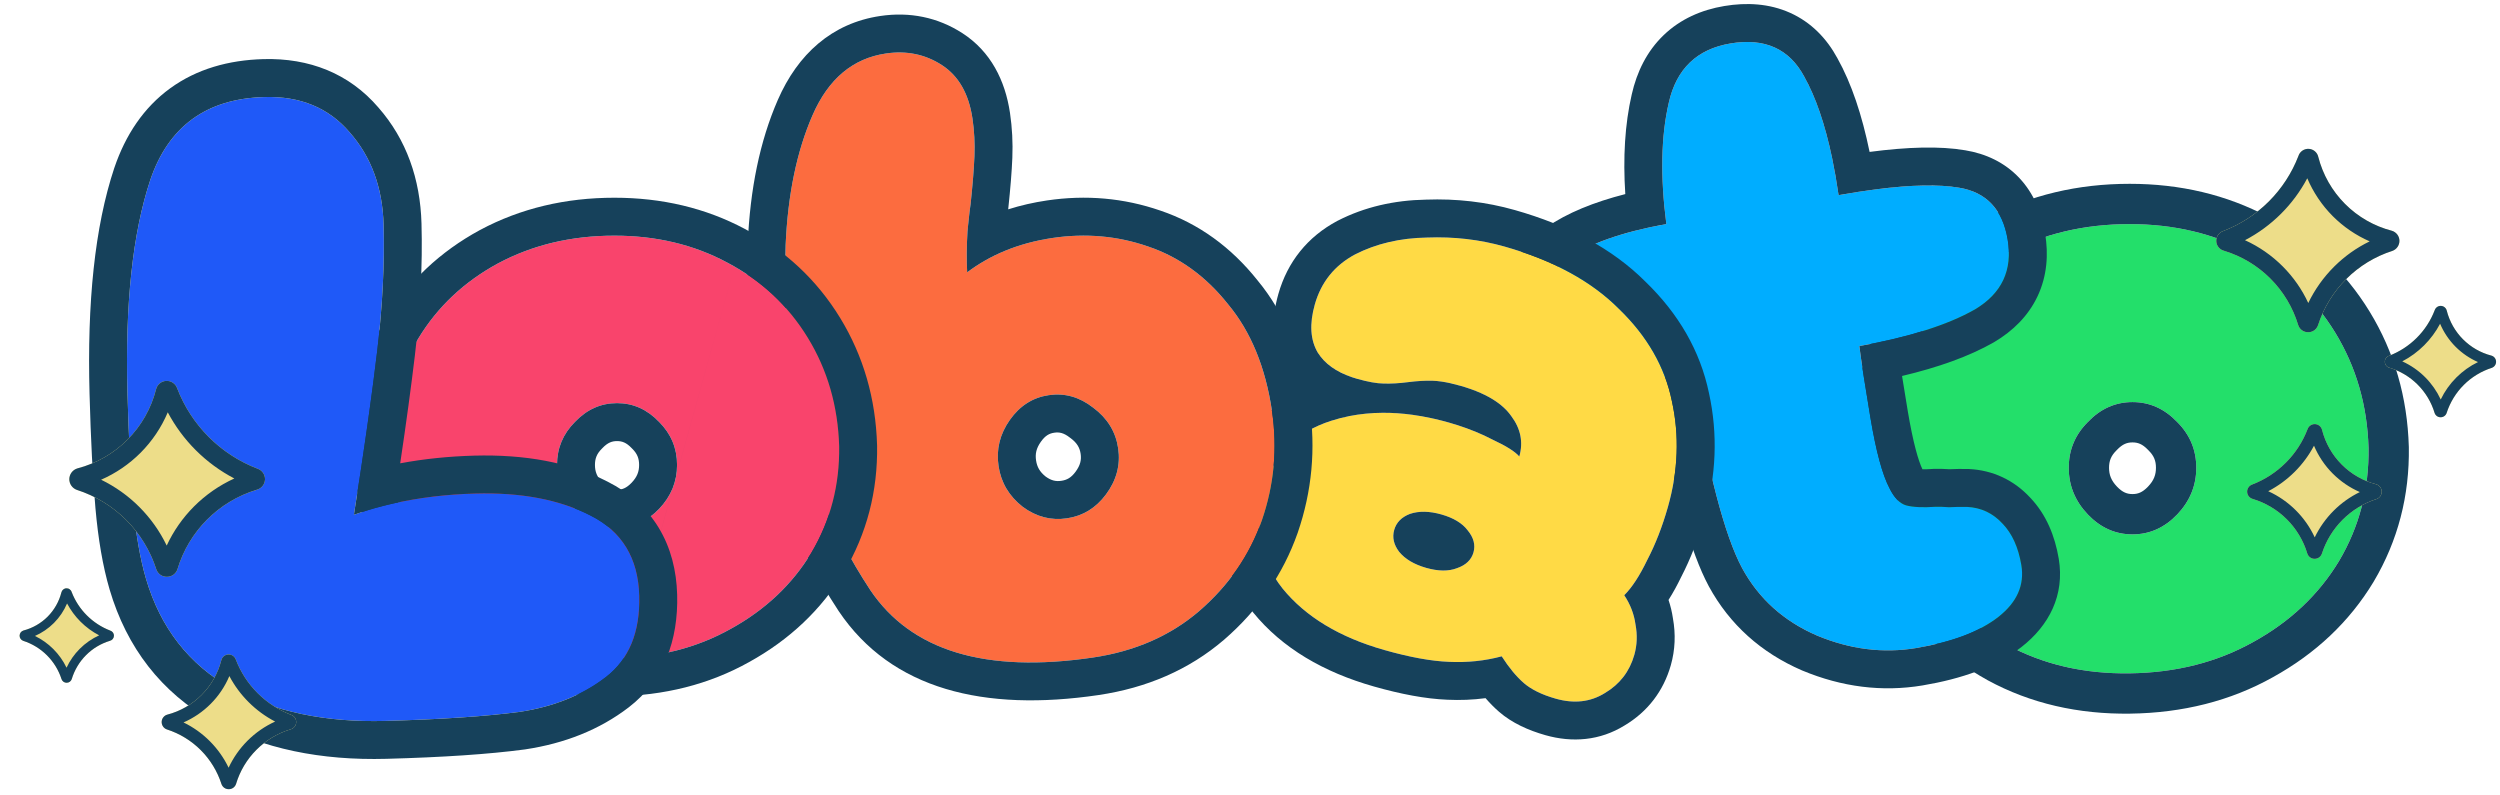
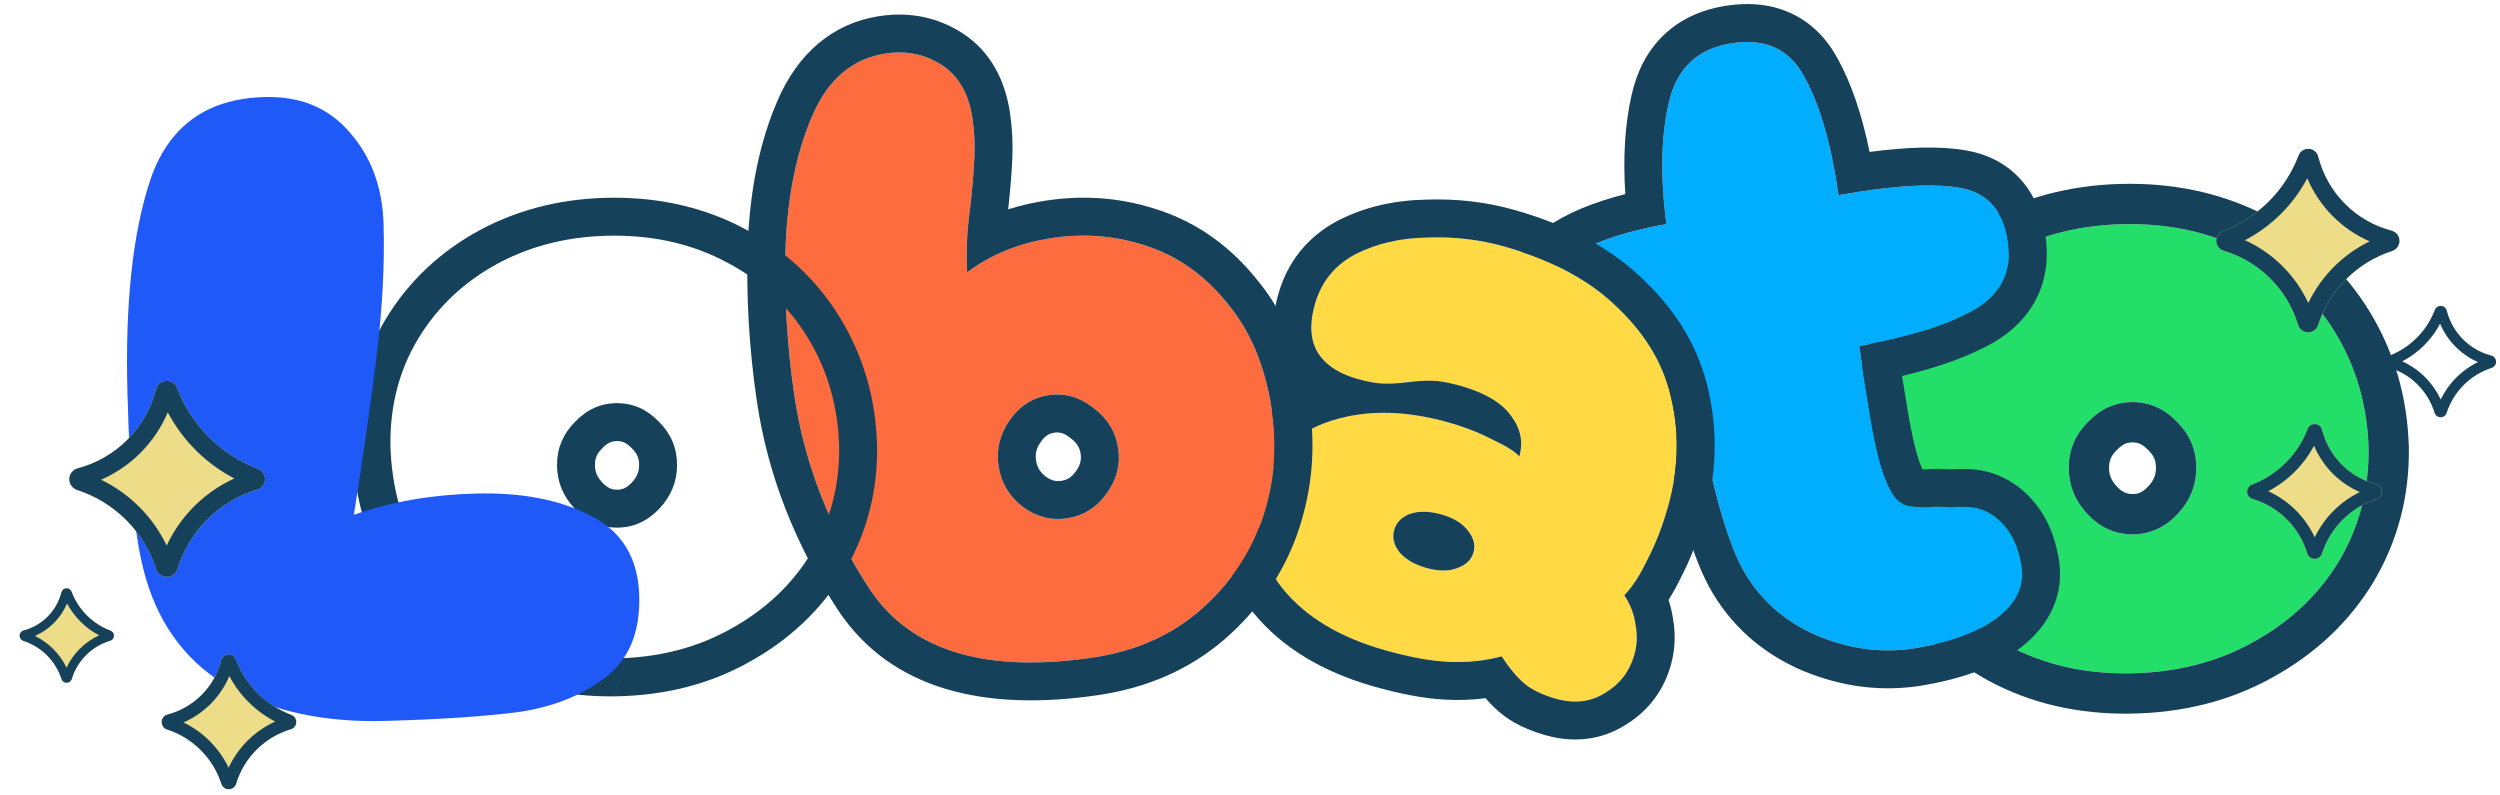
<svg xmlns="http://www.w3.org/2000/svg" width="110" height="35" viewBox="0 0 110 35" fill="none">
  <path d="M93.705 29.627C91.695 29.655 89.894 29.236 88.303 28.371C86.739 27.505 85.511 26.319 84.618 24.811C83.752 23.276 83.291 21.573 83.236 19.702C83.208 17.832 83.641 16.157 84.534 14.677C85.427 13.197 86.669 12.025 88.261 11.159C89.88 10.294 91.695 9.861 93.705 9.861C95.659 9.861 97.418 10.28 98.981 11.118C100.572 11.955 101.829 13.128 102.75 14.635C103.671 16.143 104.16 17.832 104.216 19.702C104.243 21.517 103.811 23.178 102.917 24.686C102.024 26.165 100.768 27.352 99.148 28.245C97.557 29.138 95.743 29.599 93.705 29.627ZM93.83 23.513C94.584 23.513 95.24 23.22 95.799 22.634C96.357 22.047 96.636 21.363 96.636 20.582C96.636 19.8 96.357 19.13 95.799 18.572C95.24 17.985 94.584 17.692 93.83 17.692C93.076 17.692 92.421 17.985 91.862 18.572C91.304 19.13 91.025 19.8 91.025 20.582C91.025 21.363 91.304 22.047 91.862 22.634C92.421 23.22 93.076 23.513 93.83 23.513Z" fill="#23DF6A" />
  <path fill-rule="evenodd" clip-rule="evenodd" d="M83.236 19.702C83.208 17.832 83.641 16.157 84.534 14.677C85.427 13.197 86.669 12.025 88.261 11.159C89.88 10.294 91.695 9.861 93.705 9.861C95.659 9.861 97.418 10.28 98.981 11.118C100.572 11.955 101.829 13.128 102.75 14.635C103.671 16.143 104.16 17.832 104.216 19.702C104.243 21.517 103.811 23.178 102.917 24.686C102.024 26.165 100.768 27.352 99.148 28.245C97.557 29.138 95.743 29.599 93.705 29.627C91.695 29.655 89.894 29.236 88.303 28.371C86.739 27.505 85.511 26.319 84.618 24.811C83.752 23.276 83.291 21.573 83.236 19.702ZM93.729 31.4C91.449 31.432 89.342 30.955 87.455 29.929L87.45 29.925L87.444 29.922C85.61 28.907 84.149 27.5 83.092 25.715L83.082 25.699L83.073 25.682C82.057 23.881 81.527 21.894 81.463 19.755L81.463 19.742L81.462 19.729C81.43 17.555 81.936 15.548 83.016 13.76C84.08 11.998 85.559 10.61 87.413 9.601L87.419 9.598L87.425 9.595C89.325 8.58 91.431 8.088 93.705 8.088C95.918 8.088 97.968 8.564 99.813 9.551C101.679 10.535 103.173 11.927 104.263 13.71C105.355 15.497 105.924 17.489 105.988 19.649L105.989 19.662L105.989 19.675C106.022 21.805 105.51 23.79 104.443 25.59L104.439 25.596L104.436 25.602C103.371 27.365 101.88 28.762 100.011 29.795C98.134 30.847 96.025 31.369 93.729 31.4ZM94.529 19.81L94.514 19.795C94.263 19.531 94.06 19.466 93.83 19.466C93.601 19.466 93.398 19.531 93.146 19.795L93.132 19.81L93.116 19.826C92.887 20.055 92.798 20.276 92.798 20.582C92.798 20.89 92.89 21.141 93.146 21.41C93.398 21.674 93.601 21.739 93.83 21.739C94.06 21.739 94.263 21.674 94.514 21.41C94.771 21.141 94.862 20.89 94.862 20.582C94.862 20.276 94.774 20.055 94.544 19.826L94.529 19.81ZM91.862 18.572C92.421 17.985 93.076 17.692 93.83 17.692C94.584 17.692 95.24 17.985 95.799 18.572C96.357 19.13 96.636 19.8 96.636 20.582C96.636 21.363 96.357 22.047 95.799 22.634C95.24 23.22 94.584 23.513 93.83 23.513C93.076 23.513 92.421 23.22 91.862 22.634C91.304 22.047 91.025 21.363 91.025 20.582C91.025 19.8 91.304 19.13 91.862 18.572Z" fill="#16415B" />
  <path d="M88.337 10.537C88.563 11.885 88.082 12.911 86.895 13.616C85.703 14.295 84.009 14.832 81.811 15.227C81.893 15.879 82.056 16.931 82.299 18.382C82.546 19.858 82.826 20.891 83.137 21.478C83.341 21.896 83.583 22.149 83.864 22.235C84.17 22.317 84.6 22.338 85.153 22.299C85.339 22.294 85.54 22.301 85.755 22.318C85.993 22.305 86.259 22.3 86.552 22.304C87.17 22.334 87.691 22.58 88.114 23.041C88.534 23.477 88.808 24.084 88.939 24.861C89.086 25.742 88.748 26.505 87.923 27.149C87.099 27.793 85.897 28.248 84.316 28.513C82.865 28.756 81.409 28.573 79.949 27.965C78.484 27.332 77.386 26.344 76.655 25.001C75.881 23.559 75.138 20.713 74.426 16.464C72.603 16.716 71.1 16.728 69.917 16.5C68.755 16.242 68.08 15.556 67.894 14.442C67.659 13.043 68.021 12.023 68.98 11.383C69.933 10.717 71.38 10.208 73.319 9.857C73.049 7.771 73.085 5.994 73.425 4.525C73.76 3.03 74.666 2.159 76.143 1.912C77.646 1.66 78.727 2.145 79.384 3.367C80.067 4.584 80.572 6.324 80.898 8.587C83.251 8.166 85.018 8.057 86.197 8.259C87.402 8.456 88.116 9.216 88.337 10.537Z" fill="#00ADFF" />
  <path fill-rule="evenodd" clip-rule="evenodd" d="M87.734 15.059L87.721 15.066C86.638 15.683 85.28 16.166 83.69 16.543C83.761 16.993 83.846 17.514 83.945 18.106C84.18 19.505 84.415 20.294 84.588 20.648C84.7 20.65 84.847 20.647 85.034 20.634L85.074 20.631L85.113 20.63C85.328 20.625 85.549 20.631 85.774 20.646C86.026 20.634 86.294 20.631 86.576 20.635L86.604 20.636L86.633 20.637C87.689 20.688 88.616 21.127 89.331 21.899C90.036 22.639 90.417 23.582 90.585 24.585C90.853 26.185 90.158 27.521 88.951 28.464C87.821 29.347 86.313 29.87 84.592 30.159C82.808 30.457 81.035 30.225 79.308 29.506L79.297 29.502L79.286 29.497C77.496 28.723 76.107 27.484 75.189 25.799L75.187 25.795L75.185 25.791C74.379 24.291 73.686 21.73 73.051 18.287C71.777 18.376 70.62 18.335 69.601 18.139L69.578 18.135L69.555 18.13C68.734 17.947 67.96 17.584 67.349 16.962C66.732 16.334 66.387 15.552 66.248 14.717C66.098 13.823 66.116 12.917 66.416 12.069C66.724 11.204 67.288 10.51 68.038 10.005C68.958 9.366 70.139 8.892 71.513 8.54C71.409 6.936 71.494 5.467 71.797 4.154C72.022 3.159 72.464 2.254 73.2 1.547C73.938 0.837 74.862 0.434 75.868 0.265C76.852 0.101 77.848 0.152 78.764 0.564C79.691 0.98 80.375 1.691 80.846 2.562C81.467 3.672 81.928 5.063 82.262 6.684C83.928 6.465 85.352 6.421 86.473 6.613C87.371 6.761 88.205 7.144 88.853 7.834C89.491 8.514 89.834 9.368 89.983 10.262C90.14 11.199 90.069 12.147 89.657 13.026C89.247 13.902 88.565 14.566 87.747 15.051L87.734 15.059ZM86.197 8.259C85.312 8.107 84.095 8.131 82.547 8.331C82.034 8.397 81.484 8.482 80.898 8.587C80.814 8.004 80.718 7.456 80.611 6.943C80.3 5.463 79.891 4.27 79.384 3.367C78.727 2.145 77.646 1.66 76.143 1.912C74.666 2.159 73.76 3.03 73.425 4.525C73.085 5.994 73.049 7.771 73.319 9.857C71.38 10.208 69.933 10.717 68.98 11.383C68.021 12.023 67.659 13.043 67.894 14.442C68.08 15.556 68.755 16.242 69.917 16.5C71.1 16.728 72.603 16.716 74.426 16.464C75.138 20.713 75.881 23.559 76.655 25.001C77.386 26.344 78.484 27.332 79.949 27.965C81.409 28.573 82.865 28.756 84.316 28.513C85.897 28.248 87.099 27.793 87.923 27.149C88.748 26.505 89.086 25.742 88.939 24.861C88.808 24.084 88.534 23.477 88.114 23.041C87.691 22.58 87.17 22.334 86.552 22.304C86.259 22.3 85.993 22.305 85.755 22.318C85.54 22.301 85.339 22.294 85.153 22.299C84.6 22.338 84.17 22.317 83.864 22.235C83.583 22.149 83.341 21.896 83.137 21.478C82.826 20.891 82.546 19.858 82.299 18.382C82.056 16.931 81.893 15.879 81.811 15.227C84.009 14.832 85.703 14.295 86.895 13.616C88.082 12.911 88.563 11.885 88.337 10.537C88.116 9.216 87.402 8.456 86.197 8.259Z" fill="#16415B" />
  <path d="M60.91 28.601C58.939 28.041 57.447 27.14 56.434 25.896C55.429 24.628 55.166 23.147 55.647 21.454C56.063 19.988 57.038 19.008 58.57 18.515C60.103 18.021 61.83 18.047 63.751 18.592C64.459 18.793 65.098 19.043 65.668 19.341C66.272 19.622 66.665 19.87 66.85 20.086C67.029 19.454 66.911 18.861 66.495 18.306C66.086 17.726 65.338 17.281 64.252 16.973C63.771 16.837 63.369 16.763 63.044 16.753C62.719 16.743 62.358 16.763 61.962 16.814C61.565 16.866 61.204 16.886 60.879 16.876C60.58 16.873 60.19 16.803 59.709 16.667C58.901 16.437 58.326 16.056 57.986 15.522C57.653 14.963 57.609 14.254 57.852 13.395C58.132 12.409 58.723 11.676 59.624 11.194C60.551 10.72 61.604 10.473 62.784 10.453C63.971 10.407 65.108 10.539 66.195 10.847C68.343 11.457 70.023 12.371 71.234 13.588C72.478 14.788 73.254 16.142 73.563 17.65C73.898 19.165 73.839 20.718 73.387 22.311C73.143 23.17 72.842 23.945 72.482 24.634C72.147 25.331 71.809 25.85 71.467 26.19C71.735 26.593 71.9 27.023 71.962 27.477C72.049 27.939 72.032 28.385 71.91 28.814C71.702 29.547 71.27 30.107 70.614 30.495C69.983 30.889 69.263 30.972 68.454 30.742C67.848 30.57 67.38 30.341 67.051 30.057C66.722 29.772 66.397 29.38 66.075 28.879C65.335 29.078 64.561 29.159 63.753 29.121C62.97 29.09 62.022 28.916 60.91 28.601ZM62.755 24.987C63.286 25.137 63.735 25.142 64.103 25.001C64.496 24.867 64.739 24.635 64.833 24.307C64.926 23.978 64.841 23.653 64.576 23.333C64.338 23.019 63.953 22.787 63.422 22.636C62.892 22.486 62.43 22.478 62.036 22.612C61.669 22.753 61.438 22.988 61.345 23.317C61.252 23.645 61.324 23.966 61.563 24.28C61.827 24.601 62.224 24.836 62.755 24.987Z" fill="#FFDA45" />
  <path fill-rule="evenodd" clip-rule="evenodd" d="M55.133 26.942L55.126 26.933C53.755 25.203 53.429 23.155 54.041 20.998C54.542 19.235 55.664 17.964 57.27 17.231C57.01 16.998 56.776 16.729 56.579 16.419L56.565 16.398L56.552 16.377C55.907 15.293 55.926 14.07 56.247 12.939C56.65 11.519 57.535 10.418 58.838 9.722L58.851 9.715L58.864 9.709C60.041 9.106 61.344 8.81 62.738 8.784C64.085 8.734 65.392 8.884 66.651 9.242C68.987 9.905 70.942 10.933 72.405 12.399C73.85 13.797 74.81 15.435 75.196 17.302C75.591 19.101 75.514 20.931 74.993 22.766C74.725 23.709 74.388 24.584 73.975 25.381C73.803 25.738 73.617 26.08 73.415 26.397C73.503 26.659 73.569 26.93 73.609 27.209C73.734 27.898 73.708 28.592 73.516 29.27C73.192 30.409 72.496 31.316 71.48 31.921C70.4 32.589 69.189 32.685 67.999 32.348C67.255 32.136 66.536 31.819 65.959 31.319L67.051 30.057C67.38 30.341 67.848 30.57 68.454 30.742C69.263 30.972 69.983 30.889 70.614 30.495C71.27 30.107 71.702 29.547 71.91 28.814C72.032 28.385 72.049 27.939 71.962 27.477C71.9 27.023 71.735 26.593 71.467 26.19C71.809 25.85 72.147 25.331 72.482 24.634C72.842 23.945 73.143 23.17 73.387 22.311C73.839 20.718 73.898 19.165 73.563 17.65C73.254 16.142 72.478 14.788 71.234 13.588C70.023 12.371 68.343 11.457 66.195 10.847C65.108 10.539 63.971 10.407 62.784 10.453C61.604 10.473 60.551 10.72 59.624 11.194C58.723 11.676 58.132 12.409 57.852 13.395C57.609 14.254 57.653 14.963 57.986 15.522C58.293 16.004 58.791 16.361 59.48 16.595C59.554 16.621 59.631 16.644 59.709 16.667C60.19 16.803 60.58 16.873 60.879 16.876C61.204 16.886 61.565 16.866 61.962 16.814C62.358 16.763 62.719 16.743 63.044 16.753C63.163 16.757 63.292 16.769 63.432 16.79C63.674 16.825 63.947 16.886 64.252 16.973C64.584 17.067 64.885 17.174 65.153 17.294C65.624 17.503 65.998 17.752 66.274 18.039C66.29 18.056 66.307 18.074 66.323 18.091C66.385 18.161 66.443 18.232 66.495 18.306C66.911 18.861 67.029 19.454 66.85 20.086C66.665 19.87 66.272 19.622 65.668 19.341C65.56 19.284 65.448 19.229 65.334 19.176C65.32 19.169 65.305 19.162 65.29 19.155C65.046 19.042 64.79 18.937 64.523 18.841C64.275 18.751 64.018 18.668 63.751 18.592C63.543 18.533 63.336 18.48 63.133 18.433C63.086 18.422 63.039 18.412 62.992 18.402C62.706 18.339 62.424 18.289 62.147 18.251C61.709 18.191 61.281 18.162 60.866 18.163C60.857 18.163 60.847 18.163 60.838 18.163C60.334 18.166 59.847 18.214 59.377 18.306C59.102 18.361 58.833 18.43 58.57 18.515C57.038 19.008 56.063 19.988 55.647 21.454C55.166 23.147 55.429 24.628 56.434 25.896C57.447 27.14 58.939 28.041 60.91 28.601C62.022 28.916 62.97 29.09 63.753 29.121C64.561 29.159 65.335 29.078 66.075 28.879C66.397 29.38 66.722 29.772 67.051 30.057L65.959 31.319C65.75 31.138 65.552 30.937 65.364 30.719C64.812 30.793 64.25 30.815 63.68 30.788C62.721 30.749 61.637 30.542 60.454 30.206C58.245 29.579 56.422 28.524 55.14 26.95L55.133 26.942ZM62.036 22.612C62.43 22.478 62.892 22.486 63.422 22.636C63.953 22.787 64.338 23.019 64.576 23.333C64.841 23.653 64.926 23.978 64.833 24.307C64.739 24.635 64.496 24.867 64.103 25.001C63.735 25.142 63.286 25.137 62.755 24.987C62.224 24.836 61.827 24.601 61.563 24.28C61.324 23.966 61.252 23.645 61.345 23.317C61.438 22.988 61.669 22.753 62.036 22.612Z" fill="#16415B" />
  <path d="M48.091 28.931C43.361 29.631 40.094 28.641 38.29 25.96C36.508 23.249 35.395 20.399 34.953 17.41C34.626 15.201 34.498 12.989 34.568 10.775C34.665 8.556 35.06 6.652 35.755 5.062C36.449 3.472 37.524 2.569 38.979 2.354C39.889 2.219 40.711 2.389 41.445 2.865C42.179 3.341 42.627 4.124 42.789 5.216C42.87 5.762 42.898 6.315 42.875 6.876C42.852 7.437 42.796 8.136 42.707 8.973C42.678 9.136 42.632 9.541 42.569 10.188C42.531 10.831 42.527 11.429 42.555 11.983C43.607 11.19 44.86 10.686 46.315 10.47C47.771 10.255 49.17 10.38 50.514 10.845C51.883 11.306 53.058 12.155 54.038 13.391C55.04 14.597 55.683 16.162 55.967 18.085C56.21 19.722 56.062 21.324 55.523 22.891C54.981 24.432 54.063 25.763 52.768 26.884C51.495 27.976 49.937 28.658 48.091 28.931ZM46.946 22.806C47.648 22.702 48.22 22.352 48.663 21.755C49.128 21.129 49.306 20.452 49.199 19.724C49.091 18.996 48.724 18.4 48.097 17.935C47.497 17.466 46.846 17.284 46.144 17.387C45.442 17.491 44.872 17.855 44.433 18.477C43.994 19.1 43.828 19.775 43.936 20.503C44.044 21.231 44.398 21.829 44.998 22.298C45.595 22.741 46.244 22.91 46.946 22.806Z" fill="#FC6C3F" />
  <path fill-rule="evenodd" clip-rule="evenodd" d="M36.9 26.884L36.895 26.877C34.99 23.978 33.782 20.901 33.302 17.655C32.961 15.348 32.826 13.037 32.9 10.722L32.901 10.712L32.901 10.702C33.004 8.333 33.429 6.217 34.225 4.394C35.101 2.387 36.6 1.018 38.735 0.703C40.023 0.512 41.259 0.756 42.352 1.464C43.59 2.266 44.228 3.539 44.44 4.971C44.536 5.623 44.57 6.281 44.543 6.945C44.518 7.555 44.458 8.292 44.367 9.148L44.361 9.206L44.36 9.211C44.908 9.037 45.479 8.907 46.071 8.819C47.78 8.566 49.449 8.711 51.053 9.265C52.748 9.837 54.177 10.884 55.334 12.339C56.566 13.829 57.301 15.694 57.618 17.84C57.9 19.742 57.727 21.614 57.102 23.433L57.1 23.439L57.098 23.445C56.455 25.273 55.364 26.845 53.861 28.146L53.858 28.149L53.855 28.151C52.317 29.47 50.456 30.268 48.336 30.582C43.315 31.325 39.229 30.345 36.905 26.892L36.9 26.884ZM54.038 13.391C53.058 12.155 51.883 11.306 50.514 10.845C49.17 10.38 47.771 10.255 46.315 10.47C45.558 10.582 44.855 10.773 44.207 11.041C43.61 11.289 43.059 11.603 42.555 11.983C42.527 11.429 42.531 10.831 42.569 10.188C42.576 10.113 42.583 10.041 42.59 9.973C42.643 9.45 42.682 9.117 42.707 8.973C42.796 8.136 42.852 7.437 42.875 6.876C42.898 6.315 42.87 5.762 42.789 5.216C42.627 4.124 42.179 3.341 41.445 2.865C40.711 2.389 39.889 2.219 38.979 2.354C37.524 2.569 36.449 3.472 35.755 5.062C35.06 6.652 34.665 8.556 34.568 10.775C34.498 12.989 34.626 15.201 34.953 17.41C35.395 20.399 36.508 23.249 38.29 25.96C40.094 28.641 43.361 29.631 48.091 28.931C49.937 28.658 51.495 27.976 52.768 26.884C54.063 25.763 54.981 24.432 55.523 22.891C56.062 21.324 56.21 19.722 55.967 18.085C55.683 16.162 55.04 14.597 54.038 13.391ZM47.086 19.263L47.07 19.251C46.8 19.04 46.602 19.007 46.388 19.039C46.174 19.07 45.995 19.159 45.797 19.439L44.433 18.477C44.872 17.855 45.442 17.491 46.144 17.387C46.846 17.284 47.497 17.466 48.097 17.935C48.724 18.4 49.091 18.996 49.199 19.724C49.306 20.452 49.128 21.129 48.663 21.755C48.22 22.352 47.648 22.702 46.946 22.806C46.244 22.91 45.595 22.741 44.998 22.298C44.398 21.829 44.044 21.231 43.936 20.503C43.828 19.775 43.994 19.1 44.433 18.477L45.797 19.439C45.595 19.725 45.544 19.971 45.587 20.259C45.629 20.54 45.745 20.758 46.009 20.969C46.262 21.152 46.465 21.19 46.702 21.155C46.943 21.119 47.129 21.021 47.322 20.761C47.541 20.466 47.586 20.23 47.548 19.968C47.509 19.707 47.398 19.494 47.103 19.275L47.086 19.263Z" fill="#16415B" />
-   <path d="M27.032 28.97C25.14 28.996 23.445 28.602 21.948 27.788C20.477 26.973 19.321 25.857 18.48 24.438C17.666 22.993 17.232 21.39 17.179 19.63C17.153 17.87 17.56 16.294 18.401 14.901C19.242 13.509 20.411 12.405 21.908 11.591C23.432 10.776 25.14 10.369 27.032 10.369C28.87 10.369 30.526 10.763 31.997 11.552C33.494 12.34 34.677 13.443 35.544 14.862C36.411 16.28 36.87 17.87 36.923 19.63C36.949 21.338 36.542 22.901 35.701 24.32C34.861 25.712 33.678 26.829 32.154 27.669C30.657 28.51 28.949 28.944 27.032 28.97ZM27.15 23.216C27.859 23.216 28.476 22.94 29.002 22.389C29.527 21.837 29.79 21.193 29.79 20.458C29.79 19.722 29.527 19.092 29.002 18.566C28.476 18.014 27.859 17.738 27.15 17.738C26.44 17.738 25.823 18.014 25.297 18.566C24.772 19.092 24.509 19.722 24.509 20.458C24.509 21.193 24.772 21.837 25.297 22.389C25.823 22.94 26.44 23.216 27.15 23.216Z" fill="#F9446C" />
  <path fill-rule="evenodd" clip-rule="evenodd" d="M35.544 14.862C36.411 16.28 36.87 17.87 36.923 19.63C36.949 21.338 36.542 22.901 35.701 24.32C34.861 25.712 33.678 26.829 32.154 27.669C30.657 28.51 28.949 28.944 27.032 28.97C25.14 28.996 23.445 28.602 21.948 27.788C20.477 26.973 19.321 25.857 18.48 24.438C17.666 22.993 17.232 21.39 17.179 19.63C17.153 17.87 17.56 16.294 18.401 14.901C19.242 13.509 20.411 12.405 21.908 11.591C23.432 10.776 25.14 10.369 27.032 10.369C28.87 10.369 30.526 10.763 31.997 11.552C33.494 12.34 34.677 13.443 35.544 14.862ZM32.78 10.077C31.043 9.148 29.115 8.7 27.032 8.7C24.892 8.7 22.91 9.163 21.122 10.119L21.116 10.122L21.111 10.125C19.366 11.073 17.974 12.38 16.972 14.039C15.957 15.72 15.48 17.609 15.511 19.655L15.511 19.668L15.511 19.68C15.571 21.693 16.071 23.562 17.026 25.258L17.035 25.273L17.044 25.289C18.039 26.968 19.414 28.293 21.14 29.248L21.145 29.251L21.15 29.254C22.926 30.22 24.909 30.669 27.054 30.639M32.78 10.077C34.536 11.003 35.942 12.313 36.968 13.991C37.995 15.672 38.531 17.548 38.591 19.58L38.592 19.592L38.592 19.605C38.623 21.609 38.141 23.477 37.137 25.171L37.134 25.177L37.13 25.182C36.128 26.841 34.725 28.156 32.966 29.128C31.2 30.118 29.215 30.609 27.055 30.639M27.807 19.732L27.793 19.717C27.557 19.469 27.366 19.408 27.15 19.408C26.933 19.408 26.743 19.469 26.506 19.717L26.492 19.732L26.478 19.746C26.262 19.962 26.178 20.17 26.178 20.458C26.178 20.748 26.265 20.984 26.506 21.238C26.743 21.486 26.933 21.547 27.15 21.547C27.366 21.547 27.557 21.486 27.793 21.238C28.035 20.984 28.121 20.748 28.121 20.458C28.121 20.17 28.038 19.962 27.822 19.746L27.807 19.732ZM29.002 22.389C28.476 22.94 27.859 23.216 27.15 23.216C26.44 23.216 25.823 22.94 25.297 22.389C24.772 21.837 24.509 21.193 24.509 20.458C24.509 19.722 24.772 19.092 25.297 18.566C25.823 18.014 26.44 17.738 27.15 17.738C27.859 17.738 28.476 18.014 29.002 18.566C29.527 19.092 29.79 19.722 29.79 20.458C29.79 21.193 29.527 21.837 29.002 22.389Z" fill="#16415B" />
  <path d="M16.963 31.72C14.31 31.793 12.05 31.316 10.182 30.289C8.314 29.236 7.061 27.628 6.423 25.464C6.163 24.578 5.975 23.492 5.861 22.208C5.747 20.923 5.663 19.283 5.608 17.287C5.501 13.374 5.836 10.25 6.613 7.916C7.416 5.555 9.091 4.339 11.638 4.27C13.214 4.226 14.463 4.744 15.386 5.823C16.336 6.901 16.833 8.254 16.878 9.882C16.925 11.615 16.831 13.471 16.596 15.448C16.361 17.426 16.02 19.827 15.571 22.651C17.185 22.081 18.964 21.77 20.907 21.717C22.93 21.661 24.62 21.983 25.98 22.682C27.366 23.38 28.081 24.556 28.126 26.21C28.17 27.812 27.677 29.009 26.648 29.799C25.618 30.589 24.357 31.097 22.866 31.322C21.373 31.52 19.405 31.653 16.963 31.72Z" fill="#1F59F8" />
-   <path fill-rule="evenodd" clip-rule="evenodd" d="M9.371 31.748L9.363 31.743C7.095 30.465 5.576 28.493 4.822 25.936L4.822 25.935C4.521 24.911 4.319 23.71 4.199 22.355C4.08 21.023 3.995 19.346 3.94 17.332C3.83 13.326 4.166 9.984 5.029 7.389L5.031 7.384L5.033 7.379C5.522 5.94 6.321 4.732 7.491 3.883C8.658 3.036 10.061 2.643 11.592 2.601C13.605 2.546 15.358 3.228 16.647 4.728C17.883 6.137 18.492 7.877 18.546 9.836C18.596 11.661 18.497 13.599 18.254 15.645C18.089 17.027 17.875 18.608 17.609 20.386C18.651 20.191 19.736 20.079 20.862 20.048C23.074 19.988 25.061 20.334 26.737 21.194C27.669 21.665 28.443 22.334 28.982 23.22C29.518 24.102 29.766 25.106 29.795 26.165C29.849 28.161 29.218 29.93 27.664 31.123C26.376 32.111 24.84 32.712 23.114 32.972L23.1 32.974L23.086 32.976C21.511 33.186 19.478 33.321 17.009 33.388C14.132 33.467 11.563 32.952 9.379 31.752L9.371 31.748ZM25.98 22.682C24.62 21.983 22.93 21.661 20.907 21.717C19.649 21.751 18.46 21.894 17.341 22.145C16.73 22.281 16.141 22.45 15.571 22.651C15.672 22.014 15.768 21.399 15.858 20.805C16.168 18.765 16.414 16.98 16.596 15.448C16.831 13.471 16.925 11.615 16.878 9.882C16.833 8.254 16.336 6.901 15.386 5.823C14.463 4.744 13.214 4.226 11.638 4.27C9.091 4.339 7.416 5.555 6.613 7.916C5.836 10.25 5.501 13.374 5.608 17.287C5.663 19.283 5.747 20.923 5.861 22.208C5.975 23.492 6.163 24.578 6.423 25.464C7.061 27.628 8.314 29.236 10.182 30.289C12.05 31.316 14.31 31.793 16.963 31.72C19.405 31.653 21.373 31.52 22.866 31.322C24.357 31.097 25.618 30.589 26.648 29.799C27.677 29.009 28.17 27.812 28.126 26.21C28.081 24.556 27.366 23.38 25.98 22.682Z" fill="#16415B" />
  <path d="M9.736 29.058C9.752 28.987 9.79 28.922 9.846 28.875C9.902 28.828 9.973 28.8 10.046 28.797C10.119 28.793 10.191 28.814 10.252 28.856C10.312 28.898 10.357 28.958 10.379 29.028C10.591 29.579 10.917 30.08 11.335 30.497C11.752 30.914 12.253 31.24 12.804 31.451C12.873 31.474 12.932 31.518 12.974 31.577C13.015 31.636 13.036 31.707 13.034 31.779C13.031 31.852 13.006 31.921 12.96 31.977C12.915 32.033 12.853 32.073 12.783 32.091C12.216 32.263 11.701 32.572 11.283 32.991C10.864 33.41 10.556 33.926 10.386 34.493C10.364 34.56 10.321 34.619 10.264 34.661C10.206 34.703 10.137 34.725 10.066 34.724C9.995 34.725 9.925 34.704 9.868 34.663C9.81 34.622 9.767 34.563 9.744 34.496C9.563 33.934 9.251 33.423 8.833 33.005C8.416 32.587 7.904 32.275 7.342 32.094C7.274 32.071 7.215 32.026 7.174 31.966C7.133 31.907 7.112 31.836 7.113 31.764C7.115 31.692 7.139 31.622 7.183 31.565C7.227 31.508 7.288 31.465 7.357 31.445C7.931 31.296 8.454 30.996 8.872 30.576C9.29 30.156 9.589 29.632 9.736 29.058Z" fill="#EDDD89" />
  <path fill-rule="evenodd" clip-rule="evenodd" d="M10.379 29.028C10.357 28.958 10.312 28.898 10.252 28.856C10.191 28.814 10.119 28.793 10.046 28.797C9.973 28.8 9.902 28.828 9.846 28.875C9.79 28.922 9.752 28.987 9.736 29.058C9.589 29.632 9.29 30.156 8.872 30.576C8.454 30.996 7.931 31.296 7.357 31.445C7.288 31.465 7.227 31.508 7.183 31.565C7.139 31.622 7.115 31.692 7.113 31.764C7.112 31.836 7.133 31.907 7.174 31.966C7.215 32.026 7.274 32.071 7.342 32.094C7.904 32.275 8.416 32.587 8.833 33.005C9.251 33.423 9.563 33.934 9.744 34.496C9.767 34.563 9.81 34.622 9.868 34.663C9.925 34.704 9.995 34.725 10.066 34.724C10.137 34.725 10.206 34.703 10.264 34.661C10.321 34.619 10.364 34.56 10.386 34.493C10.556 33.926 10.864 33.41 11.283 32.991C11.701 32.572 12.216 32.263 12.783 32.091C12.853 32.073 12.915 32.033 12.96 31.977C13.006 31.921 13.031 31.852 13.034 31.779C13.036 31.707 13.015 31.636 12.974 31.577C12.932 31.518 12.873 31.474 12.804 31.451C12.253 31.24 11.752 30.914 11.335 30.497C10.917 30.08 10.591 29.579 10.379 29.028ZM10.059 33.779C10.263 33.341 10.543 32.94 10.886 32.596C11.24 32.242 11.653 31.955 12.106 31.749C11.677 31.525 11.283 31.237 10.939 30.893C10.6 30.555 10.315 30.169 10.092 29.747C9.899 30.203 9.62 30.619 9.269 30.971C8.924 31.317 8.519 31.593 8.075 31.787C8.502 31.994 8.892 32.272 9.229 32.609C9.571 32.951 9.851 33.347 10.059 33.779Z" fill="#16415B" />
  <path d="M6.864 17.14C6.887 17.036 6.943 16.942 7.025 16.873C7.106 16.804 7.208 16.764 7.315 16.759C7.421 16.754 7.527 16.785 7.614 16.846C7.702 16.907 7.767 16.995 7.799 17.096C8.108 17.898 8.582 18.625 9.189 19.232C9.797 19.839 10.525 20.312 11.326 20.62C11.426 20.653 11.512 20.717 11.573 20.803C11.633 20.889 11.664 20.992 11.66 21.097C11.656 21.202 11.619 21.303 11.553 21.384C11.487 21.466 11.396 21.524 11.295 21.55C10.471 21.8 9.722 22.25 9.113 22.859C8.505 23.468 8.057 24.218 7.809 25.042C7.777 25.141 7.715 25.227 7.632 25.287C7.548 25.348 7.447 25.38 7.344 25.379C7.241 25.381 7.14 25.349 7.056 25.29C6.972 25.23 6.909 25.145 6.876 25.047C6.613 24.23 6.159 23.486 5.552 22.879C4.944 22.272 4.201 21.818 3.383 21.555C3.284 21.52 3.198 21.455 3.139 21.369C3.079 21.283 3.048 21.18 3.05 21.075C3.053 20.97 3.088 20.868 3.152 20.785C3.216 20.701 3.304 20.64 3.405 20.61C4.239 20.393 5 19.957 5.608 19.347C6.216 18.737 6.65 17.975 6.864 17.14Z" fill="#EDDD89" />
  <path fill-rule="evenodd" clip-rule="evenodd" d="M7.799 17.096C7.767 16.995 7.702 16.907 7.614 16.846C7.527 16.785 7.421 16.754 7.315 16.759C7.208 16.764 7.106 16.804 7.025 16.873C6.943 16.942 6.887 17.036 6.864 17.14C6.65 17.975 6.216 18.737 5.608 19.347C5 19.957 4.239 20.393 3.405 20.61C3.304 20.64 3.216 20.701 3.152 20.785C3.088 20.868 3.053 20.97 3.05 21.075C3.048 21.18 3.079 21.283 3.139 21.369C3.198 21.455 3.284 21.52 3.383 21.555C4.201 21.818 4.944 22.272 5.552 22.879C6.159 23.486 6.613 24.23 6.876 25.047C6.909 25.145 6.972 25.23 7.056 25.29C7.14 25.349 7.241 25.381 7.344 25.379C7.447 25.38 7.548 25.348 7.632 25.287C7.715 25.227 7.777 25.141 7.809 25.042C8.057 24.218 8.505 23.468 9.113 22.859C9.722 22.25 10.471 21.8 11.295 21.55C11.396 21.524 11.487 21.466 11.553 21.384C11.619 21.303 11.656 21.202 11.66 21.097C11.664 20.992 11.633 20.889 11.573 20.803C11.512 20.717 11.426 20.653 11.326 20.62C10.525 20.312 9.797 19.839 9.189 19.232C8.582 18.625 8.108 17.898 7.799 17.096ZM7.335 24.005C7.631 23.368 8.037 22.785 8.537 22.284C9.051 21.769 9.652 21.353 10.31 21.053C9.686 20.727 9.114 20.308 8.614 19.808C8.121 19.316 7.707 18.754 7.382 18.142C7.102 18.804 6.696 19.409 6.185 19.922C5.684 20.424 5.094 20.826 4.449 21.108C5.069 21.41 5.637 21.813 6.127 22.303C6.624 22.8 7.032 23.376 7.335 24.005Z" fill="#16415B" />
  <path d="M2.701 26.068C2.712 26.018 2.74 25.973 2.779 25.94C2.818 25.907 2.867 25.887 2.919 25.885C2.97 25.883 3.021 25.897 3.063 25.927C3.105 25.956 3.137 25.998 3.152 26.047C3.301 26.434 3.529 26.785 3.822 27.077C4.115 27.37 4.466 27.598 4.853 27.747C4.901 27.762 4.943 27.793 4.972 27.835C5.001 27.876 5.016 27.926 5.014 27.976C5.012 28.027 4.994 28.076 4.962 28.115C4.93 28.154 4.887 28.183 4.838 28.195C4.44 28.316 4.079 28.532 3.786 28.826C3.493 29.12 3.277 29.482 3.157 29.879C3.142 29.926 3.112 29.968 3.071 29.997C3.031 30.026 2.982 30.042 2.933 30.041C2.883 30.042 2.834 30.027 2.794 29.998C2.753 29.969 2.723 29.928 2.707 29.881C2.58 29.487 2.361 29.129 2.068 28.836C1.776 28.543 1.417 28.324 1.023 28.197C0.975 28.181 0.934 28.149 0.905 28.108C0.876 28.066 0.861 28.016 0.862 27.966C0.864 27.915 0.881 27.866 0.911 27.826C0.942 27.786 0.985 27.756 1.033 27.742C1.435 27.637 1.802 27.427 2.096 27.133C2.389 26.838 2.598 26.471 2.701 26.068Z" fill="#EDDD89" />
  <path fill-rule="evenodd" clip-rule="evenodd" d="M3.152 26.047C3.137 25.998 3.105 25.956 3.063 25.927C3.021 25.897 2.97 25.883 2.919 25.885C2.867 25.887 2.818 25.907 2.779 25.94C2.74 25.973 2.712 26.018 2.701 26.068C2.598 26.471 2.389 26.838 2.096 27.133C1.802 27.427 1.435 27.637 1.033 27.742C0.985 27.756 0.942 27.786 0.911 27.826C0.881 27.866 0.864 27.915 0.862 27.966C0.861 28.016 0.876 28.066 0.905 28.108C0.934 28.149 0.975 28.181 1.023 28.197C1.417 28.324 1.776 28.543 2.068 28.836C2.361 29.129 2.58 29.487 2.707 29.881C2.723 29.928 2.753 29.969 2.794 29.998C2.834 30.027 2.883 30.042 2.933 30.041C2.982 30.042 3.031 30.026 3.071 29.997C3.112 29.968 3.142 29.926 3.157 29.879C3.277 29.482 3.493 29.12 3.786 28.826C4.079 28.532 4.44 28.316 4.838 28.195C4.887 28.183 4.93 28.154 4.962 28.115C4.994 28.076 5.012 28.027 5.014 27.976C5.016 27.926 5.001 27.876 4.972 27.835C4.943 27.793 4.901 27.762 4.853 27.747C4.466 27.598 4.115 27.37 3.822 27.077C3.529 26.785 3.301 26.434 3.152 26.047ZM2.928 29.379C3.071 29.071 3.267 28.79 3.508 28.549C3.756 28.3 4.046 28.1 4.363 27.955C4.062 27.798 3.786 27.596 3.545 27.355C3.307 27.118 3.108 26.847 2.951 26.552C2.816 26.871 2.62 27.162 2.374 27.41C2.132 27.652 1.848 27.846 1.537 27.982C1.836 28.127 2.11 28.322 2.346 28.558C2.586 28.798 2.782 29.075 2.928 29.379Z" fill="#16415B" />
  <path d="M102.172 18.922C102.156 18.851 102.118 18.786 102.061 18.739C102.005 18.691 101.935 18.664 101.862 18.66C101.789 18.657 101.716 18.678 101.656 18.72C101.596 18.762 101.551 18.822 101.529 18.892C101.317 19.443 100.991 19.944 100.573 20.361C100.155 20.778 99.655 21.104 99.103 21.316C99.035 21.338 98.975 21.382 98.934 21.441C98.893 21.5 98.871 21.571 98.874 21.643C98.876 21.716 98.902 21.785 98.948 21.841C98.993 21.897 99.055 21.937 99.125 21.955C99.692 22.127 100.207 22.436 100.625 22.855C101.043 23.274 101.352 23.79 101.522 24.357C101.544 24.424 101.587 24.483 101.644 24.525C101.702 24.567 101.771 24.589 101.842 24.588C101.913 24.589 101.982 24.568 102.04 24.527C102.098 24.486 102.141 24.427 102.164 24.36C102.345 23.798 102.657 23.287 103.075 22.869C103.492 22.451 104.003 22.139 104.566 21.958C104.634 21.935 104.693 21.89 104.734 21.831C104.775 21.771 104.796 21.7 104.795 21.628C104.793 21.556 104.769 21.486 104.725 21.429C104.681 21.372 104.62 21.329 104.551 21.309C103.977 21.16 103.454 20.86 103.036 20.44C102.617 20.02 102.319 19.496 102.172 18.922Z" fill="#EDDD89" />
  <path fill-rule="evenodd" clip-rule="evenodd" d="M101.816 19.611C101.593 20.032 101.308 20.419 100.969 20.757C100.625 21.101 100.231 21.389 99.802 21.613C100.255 21.819 100.668 22.105 101.021 22.459C101.365 22.804 101.645 23.205 101.848 23.643C102.057 23.211 102.337 22.815 102.679 22.473C103.016 22.136 103.406 21.858 103.833 21.651C103.389 21.457 102.984 21.181 102.639 20.835C102.288 20.483 102.009 20.067 101.816 19.611ZM104.551 21.309C104.62 21.329 104.681 21.372 104.725 21.429C104.769 21.486 104.793 21.556 104.795 21.628C104.796 21.7 104.775 21.771 104.734 21.831C104.693 21.89 104.634 21.935 104.566 21.958C104.003 22.139 103.492 22.451 103.075 22.869C102.657 23.287 102.345 23.798 102.164 24.36C102.141 24.427 102.098 24.486 102.04 24.527C101.982 24.568 101.913 24.589 101.842 24.588C101.771 24.589 101.702 24.567 101.644 24.525C101.587 24.483 101.544 24.424 101.522 24.357C101.352 23.79 101.043 23.274 100.625 22.855C100.207 22.436 99.692 22.127 99.125 21.955C99.055 21.937 98.993 21.897 98.948 21.841C98.902 21.785 98.876 21.716 98.874 21.643C98.871 21.571 98.893 21.5 98.934 21.441C98.975 21.382 99.035 21.338 99.103 21.316C99.655 21.104 100.155 20.778 100.573 20.361C100.991 19.944 101.317 19.443 101.529 18.892C101.551 18.822 101.596 18.762 101.656 18.72C101.716 18.678 101.789 18.657 101.862 18.66C101.935 18.664 102.005 18.691 102.061 18.739C102.118 18.786 102.156 18.851 102.172 18.922C102.319 19.496 102.617 20.02 103.036 20.44C103.454 20.86 103.977 21.16 104.551 21.309Z" fill="#16415B" />
  <path d="M102.005 6.906C101.984 6.808 101.931 6.72 101.855 6.656C101.778 6.591 101.683 6.554 101.583 6.549C101.483 6.545 101.385 6.573 101.303 6.63C101.221 6.687 101.16 6.77 101.13 6.865C100.841 7.615 100.397 8.296 99.829 8.864C99.26 9.432 98.578 9.875 97.828 10.163C97.735 10.194 97.654 10.254 97.597 10.334C97.541 10.415 97.512 10.511 97.516 10.61C97.519 10.708 97.554 10.802 97.616 10.879C97.677 10.955 97.762 11.01 97.858 11.034C98.629 11.268 99.33 11.689 99.899 12.259C100.469 12.829 100.888 13.532 101.121 14.303C101.15 14.395 101.208 14.475 101.287 14.532C101.365 14.589 101.459 14.619 101.556 14.618C101.653 14.62 101.747 14.59 101.826 14.535C101.904 14.479 101.963 14.399 101.994 14.308C102.24 13.542 102.665 12.847 103.234 12.278C103.802 11.71 104.498 11.285 105.264 11.039C105.356 11.006 105.437 10.945 105.492 10.864C105.548 10.784 105.577 10.687 105.575 10.589C105.573 10.491 105.54 10.396 105.48 10.318C105.42 10.24 105.337 10.182 105.243 10.154C104.462 9.951 103.75 9.543 103.181 8.972C102.611 8.4 102.205 7.687 102.005 6.906Z" fill="#EDDD89" />
  <path fill-rule="evenodd" clip-rule="evenodd" d="M101.52 7.844C101.216 8.417 100.828 8.943 100.367 9.403C99.899 9.871 99.363 10.264 98.779 10.569C99.395 10.849 99.958 11.239 100.439 11.721C100.907 12.189 101.287 12.735 101.564 13.332C101.848 12.743 102.23 12.204 102.695 11.739C103.154 11.28 103.685 10.902 104.266 10.62C103.662 10.356 103.11 9.98 102.641 9.51C102.162 9.029 101.783 8.463 101.52 7.844ZM105.243 10.154C105.337 10.182 105.42 10.24 105.48 10.318C105.54 10.396 105.573 10.491 105.575 10.589C105.577 10.687 105.548 10.784 105.492 10.864C105.437 10.945 105.356 11.006 105.264 11.039C104.498 11.285 103.802 11.71 103.234 12.278C102.665 12.847 102.24 13.542 101.994 14.308C101.963 14.399 101.904 14.479 101.826 14.535C101.747 14.59 101.653 14.62 101.556 14.618C101.459 14.619 101.365 14.589 101.287 14.532C101.208 14.475 101.15 14.395 101.121 14.303C100.888 13.532 100.469 12.829 99.899 12.259C99.33 11.689 98.629 11.268 97.858 11.034C97.762 11.01 97.677 10.955 97.616 10.879C97.554 10.802 97.519 10.708 97.516 10.61C97.512 10.511 97.541 10.415 97.597 10.334C97.654 10.254 97.735 10.194 97.828 10.163C98.578 9.875 99.26 9.432 99.829 8.864C100.397 8.296 100.841 7.615 101.13 6.865C101.16 6.77 101.221 6.687 101.303 6.63C101.385 6.573 101.483 6.545 101.583 6.549C101.683 6.554 101.778 6.591 101.855 6.656C101.931 6.72 101.984 6.808 102.005 6.906C102.205 7.687 102.611 8.4 103.181 8.972C103.75 9.543 104.462 9.951 105.243 10.154Z" fill="#16415B" />
-   <path d="M107.659 13.675C107.646 13.616 107.614 13.563 107.568 13.524C107.521 13.484 107.463 13.462 107.403 13.459C107.342 13.456 107.282 13.473 107.233 13.508C107.183 13.543 107.146 13.593 107.127 13.65C106.952 14.106 106.683 14.52 106.337 14.865C105.992 15.21 105.578 15.478 105.122 15.654C105.066 15.672 105.016 15.709 104.982 15.758C104.948 15.806 104.931 15.865 104.933 15.925C104.935 15.984 104.956 16.042 104.993 16.088C105.031 16.135 105.082 16.168 105.14 16.182C105.609 16.324 106.035 16.58 106.38 16.926C106.726 17.273 106.981 17.699 107.122 18.168C107.14 18.224 107.175 18.272 107.223 18.307C107.27 18.341 107.328 18.36 107.386 18.359C107.445 18.36 107.502 18.342 107.55 18.308C107.598 18.274 107.634 18.226 107.652 18.17C107.802 17.706 108.06 17.283 108.405 16.938C108.75 16.593 109.173 16.335 109.638 16.185C109.694 16.165 109.743 16.128 109.777 16.079C109.811 16.03 109.829 15.972 109.827 15.912C109.826 15.852 109.806 15.795 109.769 15.747C109.733 15.7 109.683 15.665 109.626 15.648C109.151 15.525 108.719 15.277 108.373 14.93C108.027 14.583 107.781 14.15 107.659 13.675Z" fill="#EDDD89" />
  <path fill-rule="evenodd" clip-rule="evenodd" d="M107.364 14.245C107.18 14.593 106.944 14.912 106.665 15.192C106.38 15.476 106.055 15.715 105.7 15.9C106.074 16.07 106.416 16.307 106.708 16.599C106.992 16.884 107.223 17.215 107.392 17.578C107.564 17.22 107.795 16.893 108.078 16.611C108.357 16.332 108.679 16.102 109.032 15.931C108.665 15.771 108.33 15.542 108.045 15.257C107.755 14.965 107.524 14.621 107.364 14.245ZM109.626 15.648C109.683 15.665 109.733 15.7 109.769 15.747C109.806 15.795 109.826 15.852 109.827 15.912C109.829 15.972 109.811 16.03 109.777 16.079C109.743 16.128 109.694 16.165 109.638 16.185C109.173 16.335 108.75 16.593 108.405 16.938C108.06 17.283 107.802 17.706 107.652 18.17C107.634 18.226 107.598 18.274 107.55 18.308C107.502 18.342 107.445 18.36 107.386 18.359C107.328 18.36 107.27 18.341 107.223 18.307C107.175 18.272 107.14 18.224 107.122 18.168C106.981 17.699 106.726 17.273 106.38 16.926C106.035 16.58 105.609 16.324 105.14 16.182C105.082 16.168 105.031 16.135 104.993 16.088C104.956 16.042 104.935 15.984 104.933 15.925C104.931 15.865 104.948 15.806 104.982 15.758C105.016 15.709 105.066 15.672 105.122 15.654C105.578 15.478 105.992 15.21 106.337 14.865C106.683 14.52 106.952 14.106 107.127 13.65C107.146 13.593 107.183 13.543 107.233 13.508C107.282 13.473 107.342 13.456 107.403 13.459C107.463 13.462 107.521 13.484 107.568 13.524C107.614 13.563 107.646 13.616 107.659 13.675C107.781 14.15 108.027 14.583 108.373 14.93C108.719 15.277 109.151 15.525 109.626 15.648Z" fill="#16415B" />
</svg>